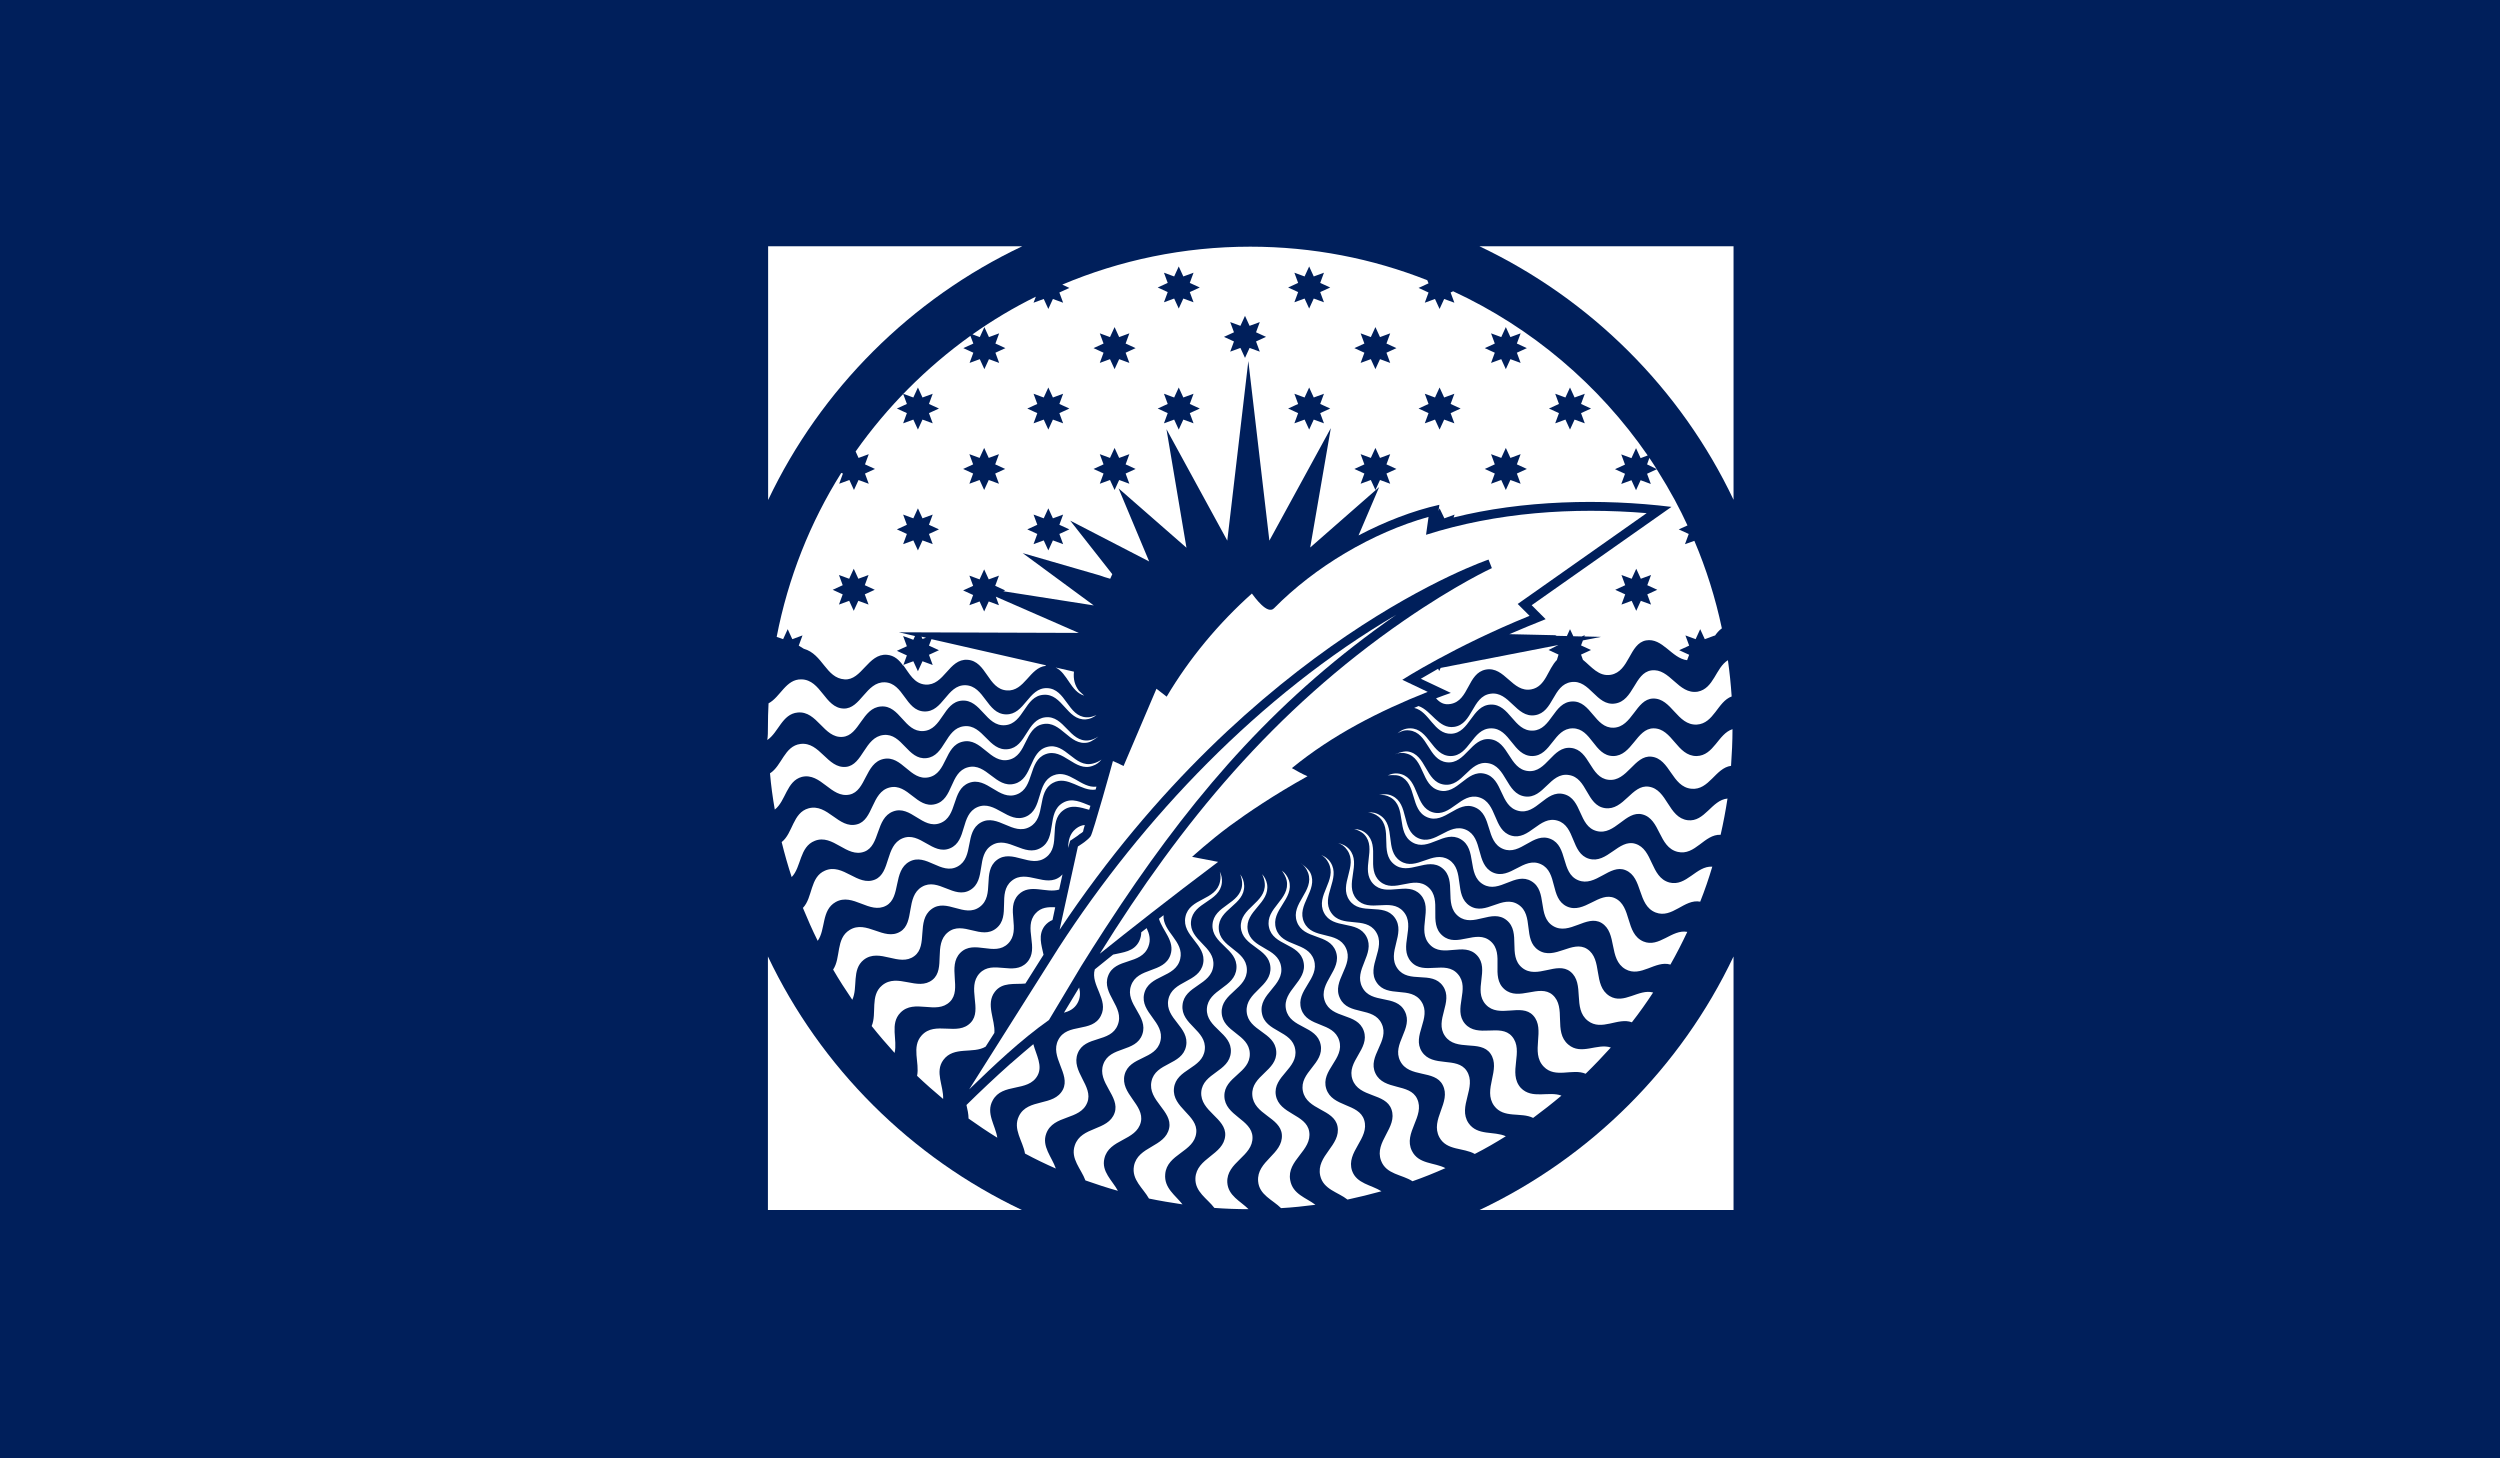
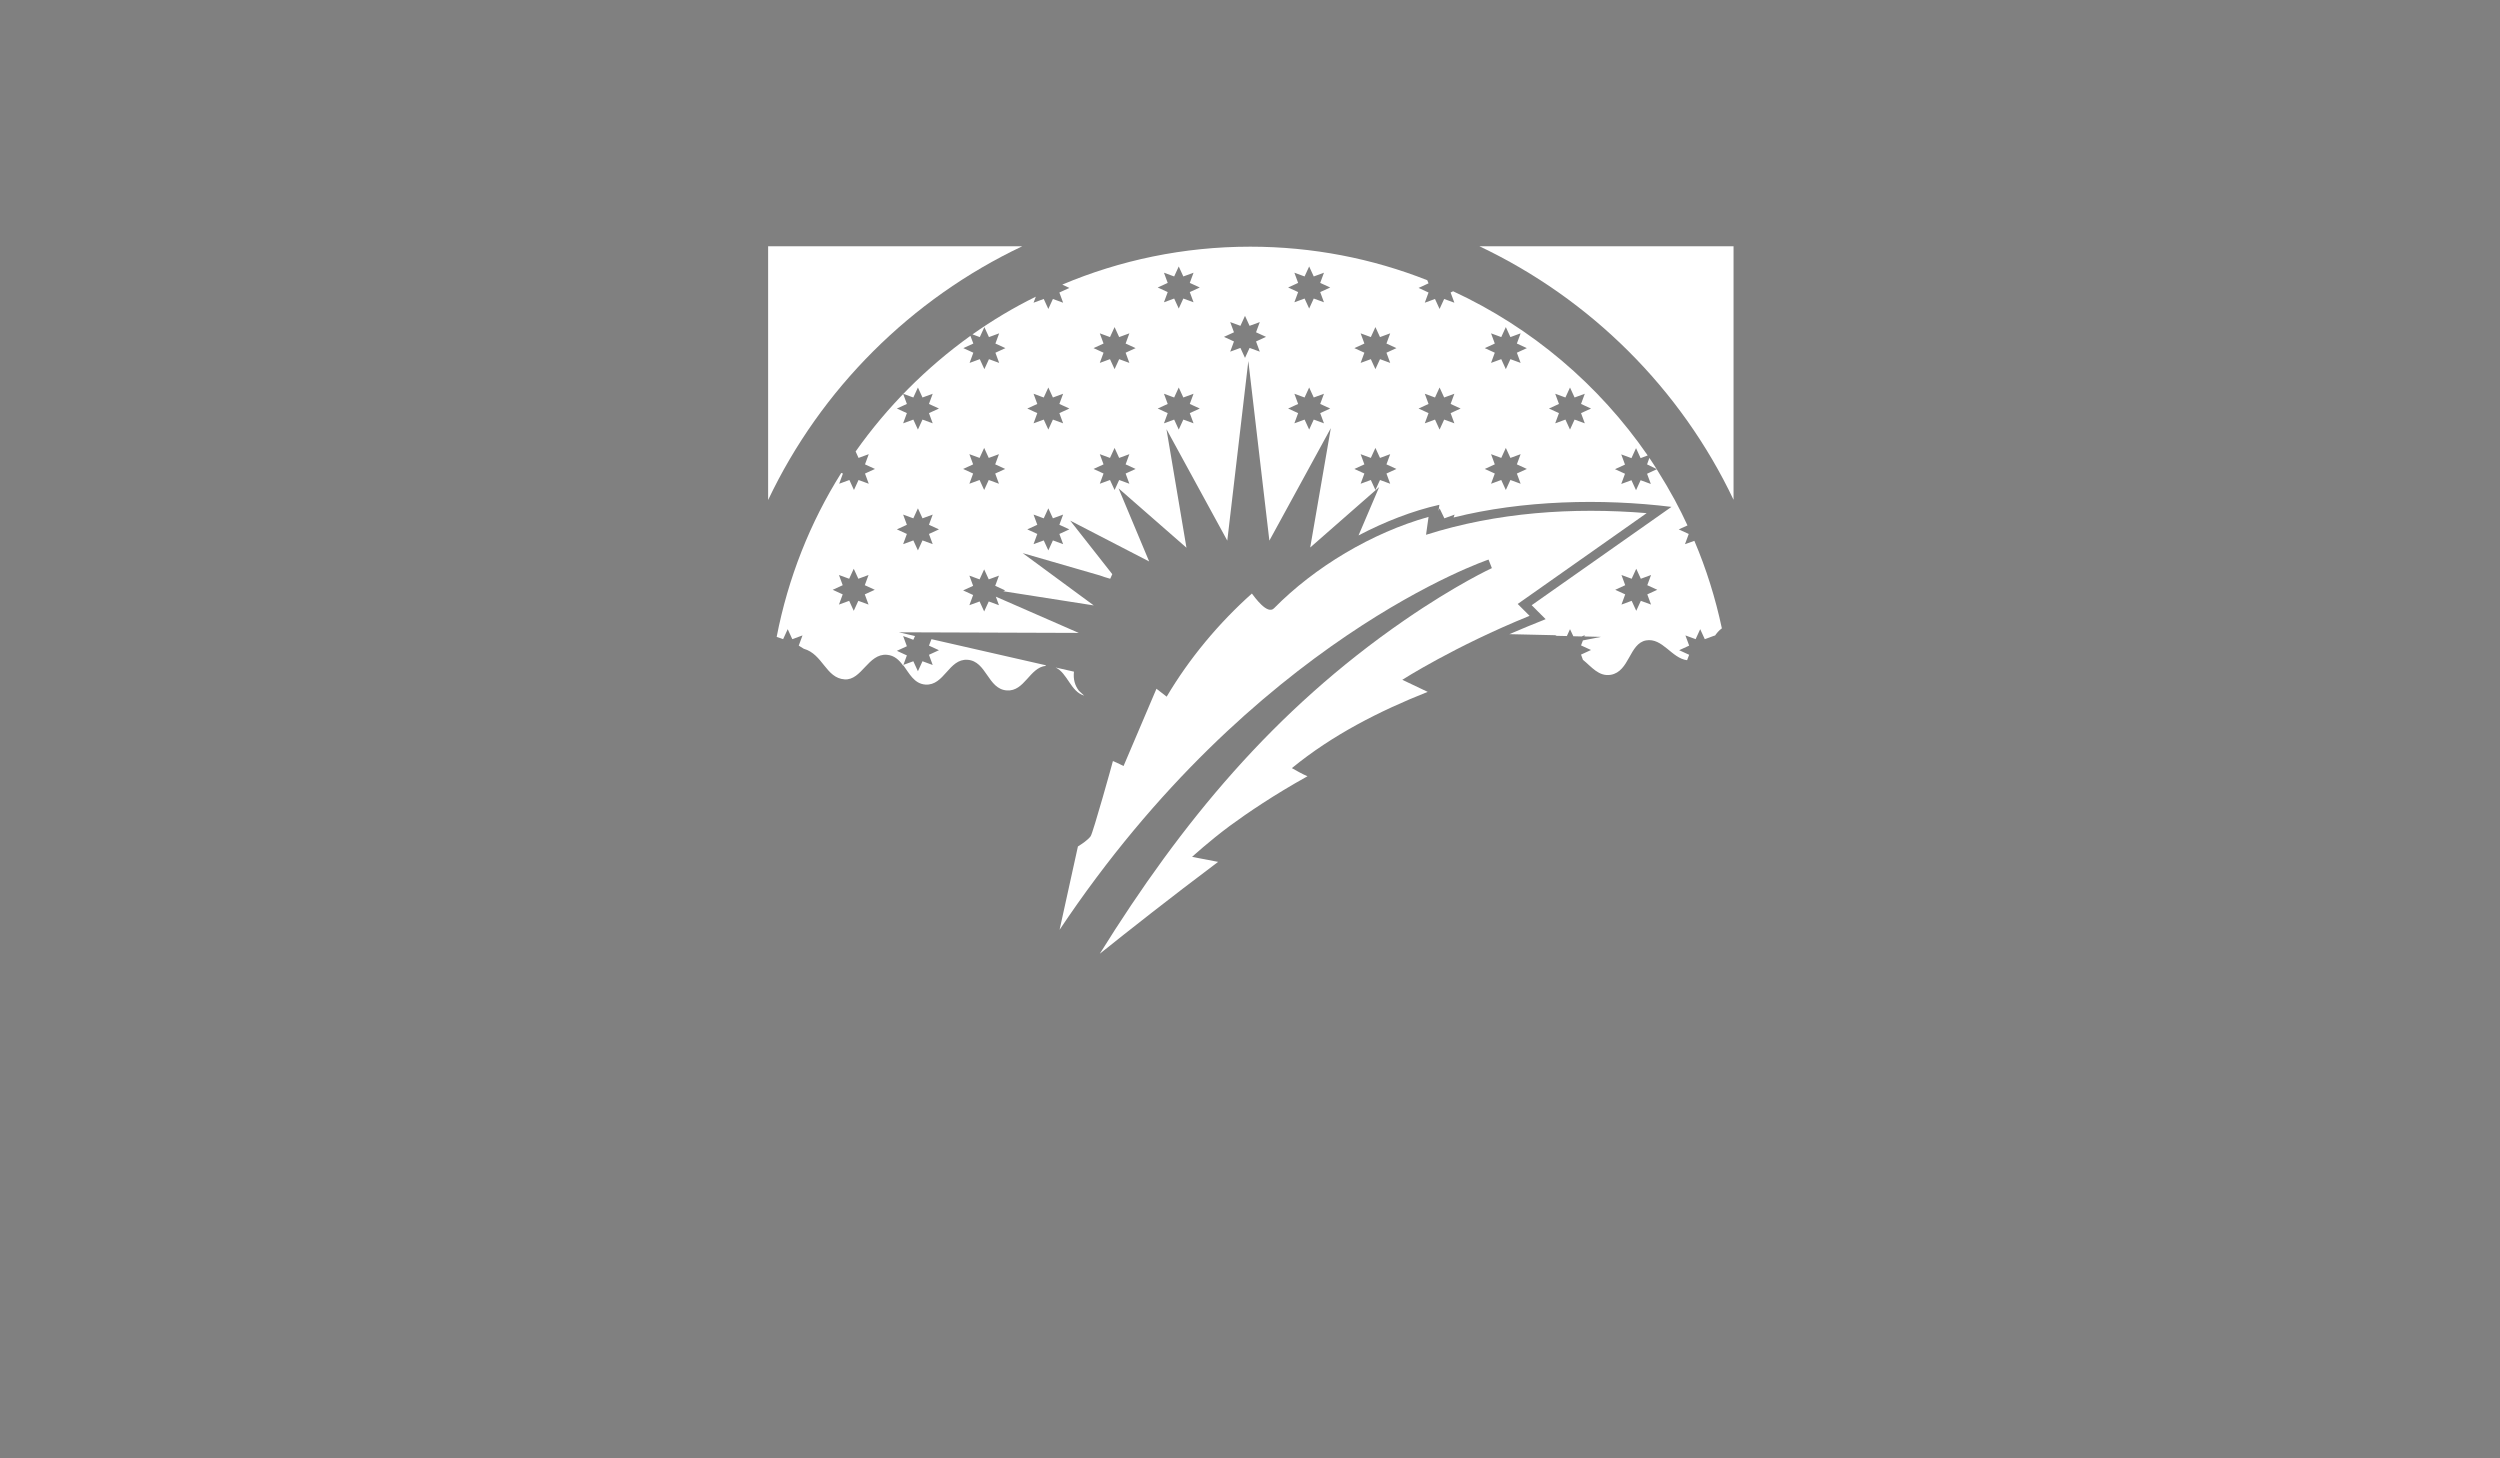
<svg xmlns="http://www.w3.org/2000/svg" version="1.1" id="PABLO_DE_OLAVIDE_SEVILLA" x="0px" y="0px" viewBox="0 0 1200 700" style="enable-background:new 0 0 1200 700;" xml:space="preserve">
  <rect x="0" y="0" width="1200" height="700" fill="#808080" stroke="none" />
  <style type="text/css">
	.st0{fill:#001F5B;}
	.st1{fill:#FFFFFF;}
</style>
  <g id="FONDO_Pantone_281">
-     <polyline class="st0" points="0,700 0,0 1200,0 1200,700  " />
-   </g>
+     </g>
  <g id="LOGO_PABLO_OLAVIDE">
    <path class="st1" d="M520.4,333.9l-2.5-2.3c-2-2.6-2.8-5.6-2.4-9.2l-8.8-2C512.4,323.1,513.9,332,520.4,333.9z" />
    <path class="st1" d="M490.7,118.2c-53.4,25.3-96.7,68.5-122,121.8V118.2H490.7z" />
-     <path class="st1" d="M710.2,580.8c53.4-25.3,96.6-68.4,121.9-121.7v121.7H710.2z" />
-     <path class="st1" d="M490.5,580.8H368.6V459.1C393.9,512.4,437.2,555.5,490.5,580.8z" />
    <path class="st1" d="M832.1,239.9c-25.3-53.3-68.6-96.4-122-121.7h122V239.9z" />
-     <path class="st1" d="M368.6,349.3c0-3.9,0.1-7.8,0.3-11.7c5.7-3,8.3-11.7,15.8-11.5c9.5,0.2,11.2,13.7,20.2,14   c8.2,0.3,10.8-12.9,19.8-12.6c9.1,0.4,9.9,13.6,18.9,14c9.1,0.4,10.8-12.8,19.8-12.6c9.2,0.3,10.2,13.7,19.4,14   c9.1,0.3,10.8-12.9,19.8-12.6c9.1,0.3,9.9,13.6,18.9,14c1.7,0.1,3.2-0.4,4.8-1.1c-1.3,1.1-3.2,2-5.1,2.1   c-9.1,0.6-11.2-12.5-20.3-11.8c-9.1,0.6-9.4,13.9-18.5,14.6c-9.2,0.7-11.5-12.5-20.7-11.8c-9,0.7-9.4,14-18.5,14.6   s-11.2-12.5-20.3-11.8c-9.1,0.6-10.3,14-18.5,14.6c-9,0.7-12.1-12.6-21.5-11.7c-7.5,0.7-9.2,9.6-14.6,13.2   C368.6,353.3,368.6,351.3,368.6,349.3z M442.3,305.6l2.2,0.5l-1.7,0.6L442.3,305.6z M747.3,316.8c-4.4,4.4-5.3,12.8-12.3,14.1   c-9.1,1.7-12.7-11.2-21.8-9.5c-8.9,1.7-7.9,14.9-16.9,16.5c-3.3,0.6-5.3-0.8-7-2.7c2.4-0.9,4.7-1.8,7.1-2.6l-14.4-6.8   c2.7-1.6,5.5-3.2,8.3-4.8l0.5,1.1l0.7-1.5l56.5-11l-4.7,2.4l4.8,2.2L747.3,316.8z M371.9,388.6c-1-5.7-1.8-11.5-2.3-17.4   c5.7-3.6,6.9-13.1,14.6-14.1c9.4-1.2,12.9,11.9,21.9,11c8.1-0.9,8.9-14.3,18-15.3c9-1,11.6,12.1,20.6,11.1s8.9-14.2,18-15.3   c9.2-1.1,11.9,12.1,21.1,11c9-1,8.9-14.3,18-15.3c9-1,11.6,12,20.6,11.1c1.8-0.2,3.3-0.9,4.8-1.9c0,0-3,2.5-5,2.9   c-8.9,1.9-12.8-10.7-21.7-8.8c-8.9,1.9-7.4,15.1-16.3,17.1c-9,2-13.1-10.8-22.1-8.7c-8.9,2-7.4,15.2-16.3,17.1s-12.8-10.7-21.7-8.8   c-8.9,1.9-8.3,15.4-16.3,17.1c-8.9,1.9-13.7-10.7-22.9-8.5C377.5,374.9,377.2,384.5,371.9,388.6z M380,421   c-1.8-5.5-3.4-11.1-4.8-16.8c5.4-4.2,5.3-14.1,12.9-16.2c9.2-2.5,14.4,10,23.2,7.7c8-2,6.9-15.5,15.7-17.7   c8.8-2.2,13.1,10.3,21.9,8c8.8-2.2,6.9-15.4,15.7-17.7c8.9-2.4,13.4,10.3,22.4,7.9c8.8-2.3,6.9-15.5,15.7-17.7   c8.8-2.3,13.1,10.3,21.9,8c1.6-0.4,2.8-1,4.1-1.9c-1,1.3-2.4,2.4-4.2,3c-8.5,3.2-14.1-8.8-22.6-5.6c-8.5,3.2-5.3,16.1-13.8,19.3   c-8.6,3.3-14.4-8.8-23-5.5c-8.5,3.3-5.3,16.1-13.8,19.3c-8.5,3.2-14.1-8.8-22.6-5.6c-8.5,3.2-6.1,16.4-13.8,19.3   c-8.5,3.2-15-8.7-23.8-5.2C383.7,406.5,384.7,416.2,380,421z M392.5,451.6c-2.6-5.2-4.9-10.5-7.1-15.8c4.8-5,3.3-14.8,10.6-17.9   c8.7-3.8,15.6,7.8,24,4.3c7.6-3.2,4.8-16.3,13.2-19.8c8.4-3.5,14.4,8.3,22.8,4.8s4.8-16.2,13.2-19.8c8.5-3.6,14.7,8.2,23.2,4.6   c8.4-3.6,4.8-16.3,13.2-19.8c7.7-3.2,13.3,6.3,20.7,5.4l-0.4,1.4c-7,1.1-13.4-7.1-20.5-3.2c-8,4.4-3.1,16.7-11.1,21.1   c-8.1,4.5-15.4-6.6-23.5-2.1c-8,4.5-3.1,16.7-11.1,21.1s-15.1-6.7-23.2-2.3c-8,4.4-3.9,17.1-11.1,21.1c-8,4.4-16-6.4-24.3-1.7   C394.2,436.9,396.4,446.1,392.5,451.6z M409.1,479.9c-3.2-4.7-6.3-9.5-9.2-14.5c3.8-5.6,1.2-14.9,7.9-19c8.1-5.1,16.5,5.5,24.3,0.8   c7.1-4.2,2.5-16.8,10.4-21.5s15.4,6.1,23.2,1.5c7.9-4.7,2.6-16.8,10.4-21.5c7.9-4.8,15.6,6.1,23.6,1.2c7.8-4.7,2.5-16.8,10.4-21.5   c4.5-2.7,8.9-0.3,13.3,1.4l-0.6,1.9c-4.3-1.2-8.6-2.7-12.5,0.3c-7.4,5.5-0.8,17-8.2,22.5c-7.4,5.6-16.2-4.3-23.6,1.3   c-7.3,5.6-0.8,17-8.2,22.5c-7.4,5.5-15.9-4.4-23.2,1.1c-7.4,5.5-1.5,17.5-8.2,22.5c-7.3,5.5-16.7-4.1-24.3,1.8   C408.7,465.4,411.9,473.9,409.1,479.9z M452.7,527.5c-4.3-3.6-8.5-7.3-12.5-11.1c1.3-6.3-2.8-13.9,2.2-19.4   c6.5-7.2,17.3,0.6,23.6-6.2c5.7-6.1-2.1-16.9,4.2-23.6c6.3-6.7,16.4,1.5,22.7-5.2s-2-16.8,4.2-23.6c2.6-2.9,6-3.1,9.4-2.9l-1.3,6.1   c-1.4,0.6-2.7,1.5-3.8,2.9c-3.2,4.3-1.5,9.1-0.5,13.8l-8.7,13.8c-5.2,0.5-11.1-0.8-14.7,4c-4.5,5.9,0.3,13.5-0.2,19.7l-4.2,6.6   c-6,3.6-15.3-0.4-20.3,6.4C448.6,514.5,453,521.3,452.7,527.5z M478.7,546.1c-4.7-2.9-9.3-6-13.8-9.2c0-2.1-0.5-4.3-1-6.5   c6.5-6.4,13.9-13.4,21.1-19.8c0.4-0.3,0.9-0.7,1.3-1.1c3.3-2.9,6.6-5.7,9.7-8.3c1.4,5.2,4.6,10.4,2,15.1   c-4.5,8.1-16.9,3.3-21.5,11.9C473.1,534.3,477.8,540.1,478.7,546.1z M518,474c0.6,2.5,0.6,5-0.8,7.5c-1.5,2.7-3.9,3.9-6.5,4.6   L518,474z M506.8,560.9c-5-2.2-10-4.6-14.8-7.2c-1-6-6-11.7-2.9-18c4.3-8.7,16.8-4.4,21.1-12.7c3.8-7.5-6.5-15.7-2.2-23.9   c4.3-8.3,16.2-3.2,20.4-11.5c4-7.7-5.1-14.7-2.9-22.3c2.9-2.4,5.8-4.7,8.8-7.1c4.8-1.1,10-1.4,12.5-6.4c0.7-1.5,1-2.9,1-4.3l2.6-2   c1.3,2.8,2.1,5.6,0.8,8.9c-3.4,8.9-16,5.2-19.3,14c-3.3,8.7,8.1,14.9,4.6,23.6c-3.4,8.7-15.8,4.9-19.2,13.6s7.7,15.7,4.6,23.6   c-3.4,8.7-16.3,5.7-19.7,14.9C499.9,550.3,504.9,555.3,506.8,560.9z M536.6,571.6c-5.3-1.5-10.5-3.2-15.6-5   c-2-5.5-7.3-10.4-5.1-16.8c3.1-9.3,16-6.8,19.1-15.6c2.8-8-8.6-14.6-5.4-23.4s15.6-5.5,18.7-14.3c3.1-8.8-8.5-14.5-5.4-23.4   c3.1-9,15.8-5.8,18.9-14.7c2.3-6.7-3.8-11.6-5.5-17.4l2.2-1.7c-0.5,8,10,12.5,8,21c-2.2,9.3-15.1,7.4-17.3,16.7   c-2.1,9.1,10,13.6,7.8,22.7s-14.9,7.2-17.2,16.2c-2.2,9.1,9.7,14.4,7.8,22.7c-2.2,9.1-15.3,8-17.5,17.5   C528.6,562.4,533.9,566.6,536.6,571.6z M567.6,578.1c-5.4-0.8-10.8-1.7-16.1-2.8c-2.8-5-8.4-9-7.2-15.6c1.8-9.6,15-9,16.9-18.2   c1.7-8.3-10.4-13.2-8.5-22.4s14.7-7.7,16.6-16.9c1.9-9.2-10.3-13.2-8.5-22.4c1.8-9.3,14.8-8,16.7-17.3c1.8-9.2-10.4-13.2-8.5-22.4   c1.9-9.2,14.7-7.7,16.6-16.9c0.4-1.8,0.3-3.3-0.1-4.8c0.8,1.5,1.2,3.4,1,5.3c-1,9.3-13.8,9.2-14.8,18.5s11.6,12,10.7,21.3   c-0.9,9.5-14,9.5-14.8,19c-0.9,9.3,11.7,12,10.7,21.3s-13.8,9.2-14.8,18.6c-1,9.3,11.6,12.9,10.7,21.3   c-0.9,9.3-14.1,10.1-14.9,19.9C558.7,570.3,564.2,573.7,567.6,578.1z M599.3,580.4c-5.5,0-11-0.2-16.4-0.6   c-3.4-4.5-9.4-7.7-9.1-14.3c0.5-9.8,13.6-11.1,14.3-20.4c0.6-8.4-12.1-11.6-11.5-20.9c0.7-9.3,13.5-9.7,14.2-19.1   c0.7-9.3-12-11.6-11.5-20.9c0.6-9.5,13.6-10,14.2-19.5c0.6-9.4-12.1-11.6-11.5-20.9s13.5-9.7,14.2-19.1c0.1-1.9-0.3-3.5-0.9-5   c1.1,1.5,1.8,3.2,1.9,5.4c0.3,9.4-12.5,11.1-12.2,20.5s13.1,10.2,13.5,19.6c0.4,9.5-12.5,11.4-12.1,20.9   c0.4,9.4,13.2,10.2,13.5,19.6c0.3,9.4-12.4,11.1-12.2,20.5s13.2,11.1,13.5,19.6c0.3,9.3-12.6,12-12.1,21.8   C589.5,574,595.4,576.5,599.3,580.4z M631.4,578.3c-5.5,0.7-11,1.3-16.5,1.6c-4-4-10.5-6.3-11-12.9c-0.8-9.8,12-12.9,11.4-22.3   c-0.6-8.4-13.6-9.7-14.2-19.1c-0.6-9.4,12.1-11.6,11.5-20.9c-0.6-9.4-13.5-9.7-14.2-19.1c-0.7-9.5,12.1-11.9,11.4-21.4   c-0.7-9.3-13.5-9.7-14.2-19.1c-0.6-9.4,12.1-11.6,11.5-20.9c-0.1-1.7-0.7-3.4-1.3-4.6c1.2,1.3,2,2.8,2.4,4.8   c1.5,9.2-10.8,12.8-9.3,22c1.6,9.2,14.4,8.2,16,17.4c1.7,9.4-10.9,13.1-9.2,22.5c1.6,9.2,14.5,8.2,16,17.4   c1.6,9.2-10.8,12.8-9.3,22c1.6,9.2,14.6,9.1,16,17.4c1.6,9.2-10.9,13.7-9.1,23.4C620.5,573.3,627,574.9,631.4,578.3z M663.1,571.8   c-5.4,1.5-10.8,2.8-16.3,4c-4.5-3.6-11.6-4.8-13.1-11.5c-2.1-9.6,10.1-14.5,8.3-23.7c-1.7-8.3-14.7-7.7-16.6-16.8   c-1.9-9.2,10.4-13.2,8.5-22.4c-1.9-9.2-14.6-7.7-16.6-16.8c-2-9.3,10.4-13.5,8.4-22.8c-1.9-9.2-14.7-7.7-16.6-16.8   c-1.9-9.2,10.4-13.2,8.5-22.4c-0.3-1.6-1.5-3.6-2.3-4.7c1.5,1.1,2.7,2.6,3.4,4.7c2.8,8.9-9,14.2-6.2,23.2c2.8,8.9,15.3,6.1,18.2,15   c2.9,9-9,14.6-6.1,23.6c2.9,8.9,15.4,6,18.2,15c2.8,8.9-9,14.2-6.2,23.2c2.8,8.9,15.7,6.9,18.2,15c2.8,8.9-8.9,15.2-5.8,24.4   C651.2,568.2,658.2,568.7,663.1,571.8z M693.8,560.7c-5.2,2.3-10.4,4.4-15.8,6.3c-5-3.3-12.6-3.2-15.1-9.9   c-3.4-9.2,8.1-15.8,5-24.6c-2.8-8-15.6-5.5-18.7-14.3c-3.1-8.8,8.5-14.6,5.4-23.4s-15.5-5.5-18.7-14.3c-3.2-8.9,8.5-14.9,5.3-23.8   c-3.2-8.8-15.6-5.5-18.7-14.3c-3.1-8.8,8.5-14.6,5.4-23.4c-0.8-2.2-2.1-3.7-3.6-4.7c0,0,3.6,2.4,4.7,4.7c3.9,8.4-7,15.4-3,23.8   s16,3.8,20,12.2c4.1,8.5-7,15.7-2.8,24.2c4,8.4,16.1,3.8,20,12.2c4,8.4-7,15.4-3,23.8c4,8.4,16.5,4.6,20,12.2   c4,8.4-6.8,16.3-2.5,25C680.9,558.9,688.5,557.9,693.8,560.7z M722.8,545.4c-4.8,3-9.8,5.9-14.9,8.5c-5.4-3.1-13.5-1.5-17-8   c-4.6-8.6,5.9-16.8,1.6-25.1c-3.8-7.5-16.2-3.2-20.4-11.5s6.5-15.6,2.2-23.9c-4.2-8.3-16.1-3.2-20.4-11.5c-4.4-8.4,6.4-15.9,2-24.3   c-4.3-8.2-16.2-3.2-20.4-11.5s6.5-15.6,2.2-23.9c-0.9-1.8-2.1-3-3.5-3.8c1.7,0.7,3.3,1.7,4.5,3.6c5,7.8-4.9,16.3,0.2,24   c5.1,7.8,16.4,1.5,21.5,9.2c5.2,7.9-4.8,16.6,0.4,24.4c5.1,7.7,16.4,1.4,21.5,9.2c5.1,7.8-4.8,16.3,0.2,24   c5.1,7.8,16.9,2.2,21.5,9.2c5.1,7.8-4.5,17.1,0.9,25.1C709.2,545.3,717.1,542.8,722.8,545.4z M749.5,525.9   c-4.4,3.7-9,7.3-13.6,10.7c-5.8-2.9-14.1,0.4-18.7-5.8c-5.7-7.8,3.5-17.5-1.8-25.1c-4.8-6.8-16.5-0.8-21.8-8.4s4.3-16.4-1-24   s-16.4-0.9-21.8-8.4c-5.5-7.7,4.2-16.7-1.3-24.4c-5.4-7.5-16.5-0.8-21.8-8.4s4.3-16.4-1-24c-1.3-1.9-2.6-2.8-4.4-3.4   c2,0.4,3.8,1.2,5.4,3c6,7-2.6,16.8,3.4,23.8c6.1,7,16.4-0.9,22.5,6c6.2,7-2.5,17.1,3.7,24.1c6.1,6.9,16.5-1,22.5,6   c6.1,7-2.6,16.8,3.4,23.8c6.1,7,17-0.3,22.5,6c6.1,7-2.2,17.6,4.3,24.8C735.4,527.8,743.4,523.6,749.5,525.9z M773.2,502.8   c-3.9,4.3-7.9,8.5-12.1,12.6c-6.3-2.7-14.5,2.4-20.1-3.4c-6.7-6.9,1.1-17.9-5.1-24.6c-5.7-6.1-16.4,1.6-22.7-5.2   c-6.3-6.8,2-16.9-4.2-23.6c-6.3-6.8-16.4,1.5-22.7-5.2c-6.5-6.8,1.9-17.2-4.5-24c-6.3-6.7-16.4,1.5-22.7-5.2   c-6.3-6.8,2-16.9-4.2-23.6c-1.2-1.3-3.4-2.3-4.9-2.7c2,0.1,4,0.6,5.8,2.2c6.9,6.1-0.3,17,6.6,23c6.9,6,16.1-3.3,23.1,2.7   c7.1,6.1-0.2,17.3,6.9,23.3c7,6,16.2-3.3,23.1,2.7c6.9,6-0.3,17,6.6,23c6.9,6,16.8-2.7,23.1,2.7c6.9,6,0.2,17.7,7.6,23.9   C759,506.7,766.7,500.6,773.2,502.8z M793.5,476.4c-3.2,4.9-6.6,9.7-10.2,14.3c-6.7-2.5-14.5,4.4-21.1-0.7   c-7.6-5.9-1.3-17.9-8.4-23.6c-6.5-5.2-16.1,3.9-23.2-1.9c-7.1-5.8-0.3-17-7.4-22.8c-7.1-5.8-16,3.8-23.2-1.9   c-7.3-5.8-0.4-17.3-7.7-23.1c-7.2-5.7-16.1,3.9-23.2-1.9c-7.1-5.8-0.3-17-7.4-22.8c-1.6-1.3-3.3-1.9-5-2c1.9-0.2,3.9,0.1,5.8,1.4   c7.7,5,2,16.9,9.7,21.9s15.5-5.5,23.3-0.6c7.8,5,2.2,17.1,10,22.1c7.7,4.9,15.6-5.6,23.3-0.6s2,16.9,9.7,21.9s16.3-5.1,23.3-0.6   c7.7,5,2.6,17.5,10.8,22.6C779.5,482.3,786.6,474.5,793.5,476.4z M809.9,447.3c-2.5,5.3-5.2,10.6-8.1,15.7   c-7.2-2.2-14.2,6.4-21.6,2.2c-8.3-4.8-3.7-17.5-11.5-22.2c-7.1-4.2-15.4,6.2-23.2,1.5s-2.5-16.8-10.4-21.5   c-7.8-4.7-15.3,6.1-23.2,1.5c-8-4.7-2.7-17-10.8-21.7c-7.9-4.6-15.4,6.2-23.2,1.5c-7.9-4.7-2.5-16.8-10.4-21.5   c-1.9-1.1-3.7-1.4-5.5-1.2c2-0.5,4.1-0.6,6.2,0.4c8.3,3.8,4.2,16.4,12.5,20.3c8.3,3.8,14.6-7.7,23-4c8.4,3.8,4.5,16.6,12.9,20.5   c8.3,3.7,14.7-7.8,23-4s4.2,16.4,12.5,20.3c8.3,3.8,15.5-7.4,23-4c8.3,3.8,4.9,17,13.7,20.8C796.4,455.1,802.5,445.9,809.9,447.3z    M821.9,416c-1.7,5.7-3.6,11.3-5.8,16.8c-7.6-1.5-13.4,8.3-21.4,5.2c-8.9-3.5-6-16.8-14.4-20.3c-7.6-3.2-14.4,8.3-22.8,4.8   c-8.4-3.5-4.8-16.3-13.2-19.8s-14.4,8.2-22.8,4.8c-8.6-3.5-5-16.5-13.6-20c-8.4-3.5-14.4,8.3-22.8,4.8c-8.4-3.5-4.8-16.3-13.2-19.8   c-2-0.8-5.8-0.3-5.8-0.3c2-0.9,4.1-1.3,6.5-0.6c8.7,2.6,6.4,15.7,15.1,18.3c8.7,2.6,13.5-9.7,22.2-7.2c8.9,2.6,6.7,15.8,15.5,18.4   c8.7,2.5,13.5-9.8,22.2-7.2s6.4,15.7,15.1,18.3c8.7,2.6,14.3-9.6,22.2-7.2c8.7,2.6,7.2,16.1,16.4,18.6   C809.5,425.7,814.2,415.5,821.9,416z M829.2,383.3c-0.9,5.9-2,11.7-3.3,17.4c-7.8-0.4-12.2,10.2-20.6,8.2c-9.3-2.2-8.2-15.8-17-18   c-8-2-13.1,10.3-21.9,8c-8.8-2.3-6.9-15.4-15.7-17.7c-8.8-2.3-13.1,10.2-21.9,8c-9-2.2-7.2-15.6-16.1-17.8   c-8.8-2.2-13.1,10.3-21.9,8c-8.8-2.3-6.9-15.4-15.7-17.7c-2.1-0.6-4-0.3-5.6,0.4c0,0,3.8-1.7,6.2-1.4c9,1.3,8.4,14.6,17.4,15.9   s12-11.6,21-10.3c9.1,1.3,8.7,14.7,17.9,16c9,1.2,12-11.7,21-10.3c9,1.3,8.4,14.6,17.4,15.9s12.9-11.5,21-10.3   c9,1.3,9.3,14.9,18.7,16.1C818.3,394.7,821.6,384,829.2,383.3z M831.6,350c0,5.9-0.3,11.8-0.7,17.6c-7.5,1-10.5,11.8-19,11   c-9.5-0.9-10.2-14.4-19.2-15.4c-8.2-0.9-11.6,12.1-20.6,11.1s-8.9-14.3-18-15.3c-9-1-11.6,12-20.6,11.1   c-9.2-0.9-9.2-14.4-18.4-15.3c-9-0.9-11.6,12.1-20.6,11.1s-8.9-14.3-18-15.3c-2.3-0.3-4.1,0.4-5.7,1.4c1.7-1.5,3.6-2.4,6.1-2.4   c9.1,0,10.3,13.2,19.4,13.3c9.1,0,10.3-13.2,19.4-13.3c9.2-0.1,10.6,13.3,19.8,13.3c9.1-0.1,10.3-13.3,19.4-13.3   c9.1,0,10.3,13.2,19.4,13.3c9.1,0,11.2-13.3,19.4-13.3c9.1,0,11.2,13.4,20.7,13.3C822.7,362.7,824.7,352.2,831.6,350z M829.4,316.9   c0.8,5.7,1.4,11.5,1.8,17.4c-6.8,2.5-8.5,13-16.7,13.5c-9.5,0.5-12.1-12.8-21.1-12.5c-8.2,0.3-9.9,13.7-18.9,14   s-10.8-12.9-19.8-12.6c-9.1,0.3-9.9,13.6-18.9,14c-9.2,0.4-11.1-12.9-20.3-12.5c-9.1,0.4-9.9,13.6-18.9,14   c-8.3,0.3-10.5-10.8-17.8-12.4l2.1-0.9c6.2,2.1,9.6,11.1,17.1,10c9-1.3,8.5-14.6,17.4-15.9c9.1-1.4,12.3,11.7,21.4,10.3   c9-1.4,8.4-14.6,17.4-15.9s12,11.6,21,10.3c9-1.3,9.3-14.7,17.4-15.9c9-1.3,12.9,11.7,22.3,10.2   C822.7,330.5,823.5,320.5,829.4,316.9z M510,419.7l-1.6,7.3c-6.3,1.9-14-3.1-19.5,2.4c-6.5,6.6,1.5,17-5,23.5s-16.3-2.1-22.9,4.4   c-6.5,6.5,0.9,17.6-5,23.5c-6.5,6.5-17.1-1.6-23.8,5.3c-5.2,5.3-1.3,13-2.8,19.3c-3.8-4.2-7.5-8.5-11-12.9c2.6-6.1-0.9-14.6,5-19.5   c7.4-6.2,17.1,3,24.2-2.7c6.5-5.2,0.2-17,7.4-22.8c7.2-5.8,16,3.9,23.2-1.9s0.3-17,7.4-22.8c7.2-5.9,16.3,3.7,23.5-2.2   C509.4,420.3,509.7,420,510,419.7z M519.3,399.7c-0.7,0.4-1.4,0.9-2.1,1.5c-1,0.7-2.1,1.4-2.8,1.9l-0.3,0.2l-0.4,0.2l-1,3.5   c0.1-3.5,0.7-6.8,3.7-9.2c1.4-1.1,2.8-1.7,4.3-1.8c-0.5,1.7-0.8,2.8-0.8,3.1C519.9,399.1,519.7,399.4,519.3,399.7z" />
-     <path class="st1" d="M503.5,489.6c-13.7,9.7-26.2,21.6-38.3,33.3l42.9-67.9c40.3-62.2,96.6-121.5,162.1-159.9   c-55.8,38.8-94.6,83.1-131.9,138.7C526.8,451,519,463.7,519,463.7L503.5,489.6z" />
    <path class="st1" d="M627.6,372.6c-2.6-1.1-5-2.5-7.5-3.9c19.4-15.9,42-27.4,65.2-36.6l-12.2-5.8c0,0,25.1-16.1,61.1-30.7l-5.7-5.7   l61.9-43.6c-35.4-2.9-71.9-0.4-105.9,10.4l1.2-8.6c-27.1,7.6-54.6,24-74.2,43.9c-3.2,3.2-9.2-5.3-10.6-7.1   c-16,14.3-30,31.1-40.9,49.5l-4.9-3.8l-15.8,37.1c0,0-3.3-1.7-4.6-2.2l-0.5-0.2c0,0.2-9.6,34.7-10.7,36.1c-1.3,1.8-4.2,3.7-6.1,4.9   l-8.8,40c93.2-139.7,205.6-177.6,205.9-177.7l1.6,4.1c0,0-17,7.8-42.1,25.1c-62.6,43.2-106.9,97-146.1,160   c13.6-10.9,34-27,56.8-44.1l-12.5-2.4c0,0,8.3-7.6,18-14.8C598.9,390.1,611.6,381.5,627.6,372.6z" />
    <path class="st1" d="M503.2,186l-2.2,4.8l-4.9-1.8l1.8,4.9l-4.8,2.2l4.8,2.2l-1.8,4.9l4.9-1.8l2.2,4.8l2.2-4.8l4.9,1.8l-1.8-4.9   l4.8-2.2l-4.8-2.2l1.8-4.9l-4.9,1.8L503.2,186z M383.4,309.9l1.8-4.9l-4.9,1.8l-2.2-4.8l-2.2,4.8l-3.1-1.1   c5.5-28.4,16.1-55,31-78.7l0.8,0.3l-1.8,4.9l4.9-1.8l2.2,4.8l2.2-4.8l4.9,1.8l-1.8-4.9l4.8-2.2l-4.8-2.2l1.8-4.9l-4.9,1.8l-1.4-3.1   c15.1-21.4,33.8-40.2,55.1-55.5l1.4,3.7l-4.8,2.2l4.8,2.2l-1.8,4.9l4.9-1.8l2.2,4.8l2.2-4.8l4.9,1.8l-1.8-4.9l4.8-2.2l-4.8-2.2   l1.8-4.9l-4.9,1.8l-2.2-4.8l-2.2,4.8l-3.5-1.3c9.6-6.8,19.8-12.9,30.4-18.1l-1.1,2.9l4.9-1.8l2.2,4.8l2.2-4.8l4.9,1.8l-1.8-4.9   l4.8-2.2l-3.4-1.6c27.7-11.7,58.2-18.2,90.2-18.2c30,0,58.7,5.7,85,16.1l0.6,1.5l-4.8,2.2l4.8,2.2l-1.8,4.9l4.9-1.8l2.2,4.8   l2.2-4.8l4.9,1.8l-1.8-4.9l1.2-0.6c37.8,17.5,70,44.9,93.4,78.8l-3.4,1.3l-2.2-4.8l-2.2,4.8l-4.9-1.8l1.8,4.9l-4.8,2.2l4.8,2.2   l-1.8,4.9l4.9-1.8l2.2,4.8l2.2-4.8l4.9,1.8l-1.8-4.9l4.7-2.2l-4.7-2.3l1.1-3.1c1.2,1.7,2.3,3.5,3.4,5.2   c7.2,11.5,11.2,19.2,14.9,27.2l-4.2,1.9l4.8,2.2l-1.8,4.9l4.5-1.6c5.7,13.4,10.1,27.4,13.2,42c-1.4,1-2.5,2.3-3.5,3.8l0.2-0.4   l-4.9,1.8l-2.2-4.8l-2.2,4.8L809,305l1.8,4.9l-4.8,2.2l4.8,2.2l-1,2.6c-7.4-0.9-11.8-10.9-19.7-9.5c-8.1,1.5-7.9,14.9-16.9,16.5   c-5.8,1-9.3-3.9-13.4-7.2l-0.9-2.5l4.8-2.2l-4.8-2.2l0.9-2.4l8.7-1.7l-8-0.2l0.2-0.6l-1.5,0.6l-4-0.1l-1.6-3.4l-1.5,3.3l-4.9-0.1   l-0.7-0.3l-22-0.5c5.8-2.5,11.6-4.9,17.4-7.2l-6.7-6.7l67.1-47.2c-33.3-4.1-71.5-3.2-104.6,5.1l0.5-1.4l-4.9,1.8L691,244l-0.5,1.2   l0.4-2.9c-12.9,2.9-26.2,8.1-38.8,14.7l9.9-23.2l-33.1,29l9.9-57.3l-29.5,54l-10.1-86.2l-10.1,86.2L559.9,206l9.6,56.9l-32.6-28.5   l14.7,35.1l-37.9-19.6l20.2,25.7l-1,2.2l-2.7-0.8l-2.3-0.8l-37-10.7l34.1,25.1l-43.4-6.8l0.9-0.4l-4.8-2.2l1.8-4.9l-4.9,1.8   l-2.2-4.8l-2.2,4.8l-4.9-1.8l1.8,4.9l-4.8,2.2l4.8,2.2l-1.8,4.9l4.9-1.8l2.2,4.8l2.2-4.8l4.9,1.8l-1.5-4.1l39.8,17.4l-86.3-0.3   l7.7,1.8l-0.8,1.8l-4.9-1.8l1.8,4.9l-4.8,2.2l4.8,2.2l-1.8,4.9c-1.9-2.7-4.2-4.9-7.8-5.2c-9-0.7-12.1,12.4-20.3,11.8   c-9-0.6-10.4-12.1-19.6-14.7L383.4,309.9z M444.2,328.6c-5.4-0.4-7.7-5.3-10.7-9.4l4.9-1.8l2.2,4.8l2.2-4.8l4.9,1.8l-1.8-4.9   l4.8-2.2l-4.8-2.2l1.2-3.1l54.8,12.5l0.1,0.3c-7.8,0.8-10.2,12.4-18.7,11.8c-9.2-0.6-9.7-14.1-18.9-14.7   C455.4,316.1,453.3,329.2,444.2,328.6z M753.6,186l-2.2,4.8l-4.9-1.8l1.8,4.9l-4.8,2.2l4.8,2.2l-1.8,4.9l4.9-1.8l2.2,4.8l2.2-4.8   l4.9,1.8l-1.8-4.9l4.8-2.2l-4.8-2.2l1.8-4.9l-4.9,1.8L753.6,186z M785.4,273l-2.2,4.8l-4.9-1.8l1.8,4.9l-4.8,2.2l4.8,2.2l-1.8,4.9   l4.9-1.8l2.2,4.8l2.2-4.8l4.9,1.8l-1.8-4.9l4.8-2.2l-4.8-2.2l1.8-4.9l-4.9,1.8L785.4,273z M722.8,215l-2.2,4.8l-4.9-1.8l1.8,4.9   l-4.8,2.2l4.8,2.2l-1.8,4.9l4.9-1.8l2.2,4.8l2.2-4.8l4.9,1.8l-1.8-4.9l4.8-2.2l-4.8-2.2l1.8-4.9l-4.9,1.8L722.8,215z M722.8,157   l-2.2,4.8l-4.9-1.8l1.8,4.9l-4.8,2.2l4.8,2.2l-1.8,4.9l4.9-1.8l2.2,4.8l2.2-4.8l4.9,1.8l-1.8-4.9l4.8-2.2l-4.8-2.2l1.8-4.9   l-4.9,1.8L722.8,157z M691,186l-2.2,4.8l-4.9-1.8l1.8,4.9l-4.8,2.2l4.8,2.2l-1.8,4.9l4.9-1.8l2.2,4.8l2.2-4.8l4.9,1.8l-1.8-4.9   l4.8-2.2l-4.8-2.2l1.8-4.9l-4.9,1.8L691,186z M660.2,215l-2.2,4.8l-4.9-1.8l1.8,4.9l-4.8,2.2l4.8,2.2l-1.8,4.9l4.9-1.8l2.2,4.8   l2.2-4.8l4.9,1.8l-1.8-4.9l4.8-2.2l-4.8-2.2l1.8-4.9l-4.9,1.8L660.2,215z M660.2,157l-2.2,4.8l-4.9-1.8l1.8,4.9l-4.8,2.2l4.8,2.2   l-1.8,4.9l4.9-1.8l2.2,4.8l2.2-4.8l4.9,1.8l-1.8-4.9l4.8-2.2l-4.8-2.2l1.8-4.9l-4.9,1.8L660.2,157z M628.4,186l-2.2,4.8l-4.9-1.8   l1.8,4.9l-4.8,2.2l4.8,2.2l-1.8,4.9l4.9-1.8l2.2,4.8l2.2-4.8l4.9,1.8l-1.8-4.9l4.8-2.2l-4.8-2.2l1.8-4.9l-4.9,1.8L628.4,186z    M565.8,186l-2.2,4.8l-4.9-1.8l1.8,4.9l-4.8,2.2l4.8,2.2l-1.8,4.9l4.9-1.8l2.2,4.8l2.2-4.8l4.9,1.8l-1.8-4.9l4.8-2.2l-4.8-2.2   l1.8-4.9l-4.9,1.8L565.8,186z M597.6,151.6l-2.2,4.8l-4.9-1.8l1.8,4.9l-4.8,2.2l4.8,2.2l-1.8,4.9l4.9-1.8l2.2,4.8l2.2-4.8l4.9,1.8   l-1.8-4.9l4.8-2.2l-4.8-2.2l1.8-4.9l-4.9,1.8L597.6,151.6z M628.4,127.9l-2.2,4.8l-4.9-1.8l1.8,4.9l-4.8,2.2l4.8,2.2l-1.8,4.9   l4.9-1.8l2.2,4.8l2.2-4.8l4.9,1.8l-1.8-4.9l4.8-2.2l-4.8-2.2l1.8-4.9l-4.9,1.8L628.4,127.9z M503.2,244l-2.2,4.8l-4.9-1.8l1.8,4.9   l-4.8,2.2l4.8,2.2l-1.8,4.9l4.9-1.8l2.2,4.8l2.2-4.8l4.9,1.8l-1.8-4.9l4.8-2.2l-4.8-2.2l1.8-4.9l-4.9,1.8L503.2,244z M440.6,186   l-2.2,4.8l-4.9-1.8l1.8,4.9l-4.8,2.2l4.8,2.2l-1.8,4.9l4.9-1.8l2.2,4.8l2.2-4.8l4.9,1.8l-1.8-4.9l4.8-2.2l-4.8-2.2l1.8-4.9   l-4.9,1.8L440.6,186z M535,157l-2.2,4.8l-4.9-1.8l1.8,4.9l-4.8,2.2l4.8,2.2l-1.8,4.9l4.9-1.8l2.2,4.8l2.2-4.8l4.9,1.8l-1.8-4.9   l4.8-2.2l-4.8-2.2l1.8-4.9l-4.9,1.8L535,157z M565.8,127.9l-2.2,4.8l-4.9-1.8l1.8,4.9l-4.8,2.2l4.8,2.2l-1.8,4.9l4.9-1.8l2.2,4.8   l2.2-4.8l4.9,1.8l-1.8-4.9l4.8-2.2l-4.8-2.2l1.8-4.9l-4.9,1.8L565.8,127.9z M535,215l-2.2,4.8l-4.9-1.8l1.8,4.9l-4.8,2.2l4.8,2.2   l-1.8,4.9l4.9-1.8l2.2,4.8l2.2-4.8l4.9,1.8l-1.8-4.9l4.8-2.2l-4.8-2.2l1.8-4.9l-4.9,1.8L535,215z M472.4,215l-2.2,4.8l-4.9-1.8   l1.8,4.9l-4.8,2.2l4.8,2.2l-1.8,4.9l4.9-1.8l2.2,4.8l2.2-4.8l4.9,1.8l-1.8-4.9l4.8-2.2l-4.8-2.2l1.8-4.9l-4.9,1.8L472.4,215z    M440.6,244l-2.2,4.8l-4.9-1.8l1.8,4.9l-4.8,2.2l4.8,2.2l-1.8,4.9l4.9-1.8l2.2,4.8l2.2-4.8l4.9,1.8l-1.8-4.9l4.8-2.2l-4.8-2.2   l1.8-4.9l-4.9,1.8L440.6,244z M409.8,273l-2.2,4.8l-4.9-1.8l1.8,4.9l-4.8,2.2l4.8,2.2l-1.8,4.9l4.9-1.8l2.2,4.8l2.2-4.8l4.9,1.8   l-1.8-4.9l4.8-2.2l-4.8-2.2l1.8-4.9l-4.9,1.8L409.8,273z" />
  </g>
</svg>